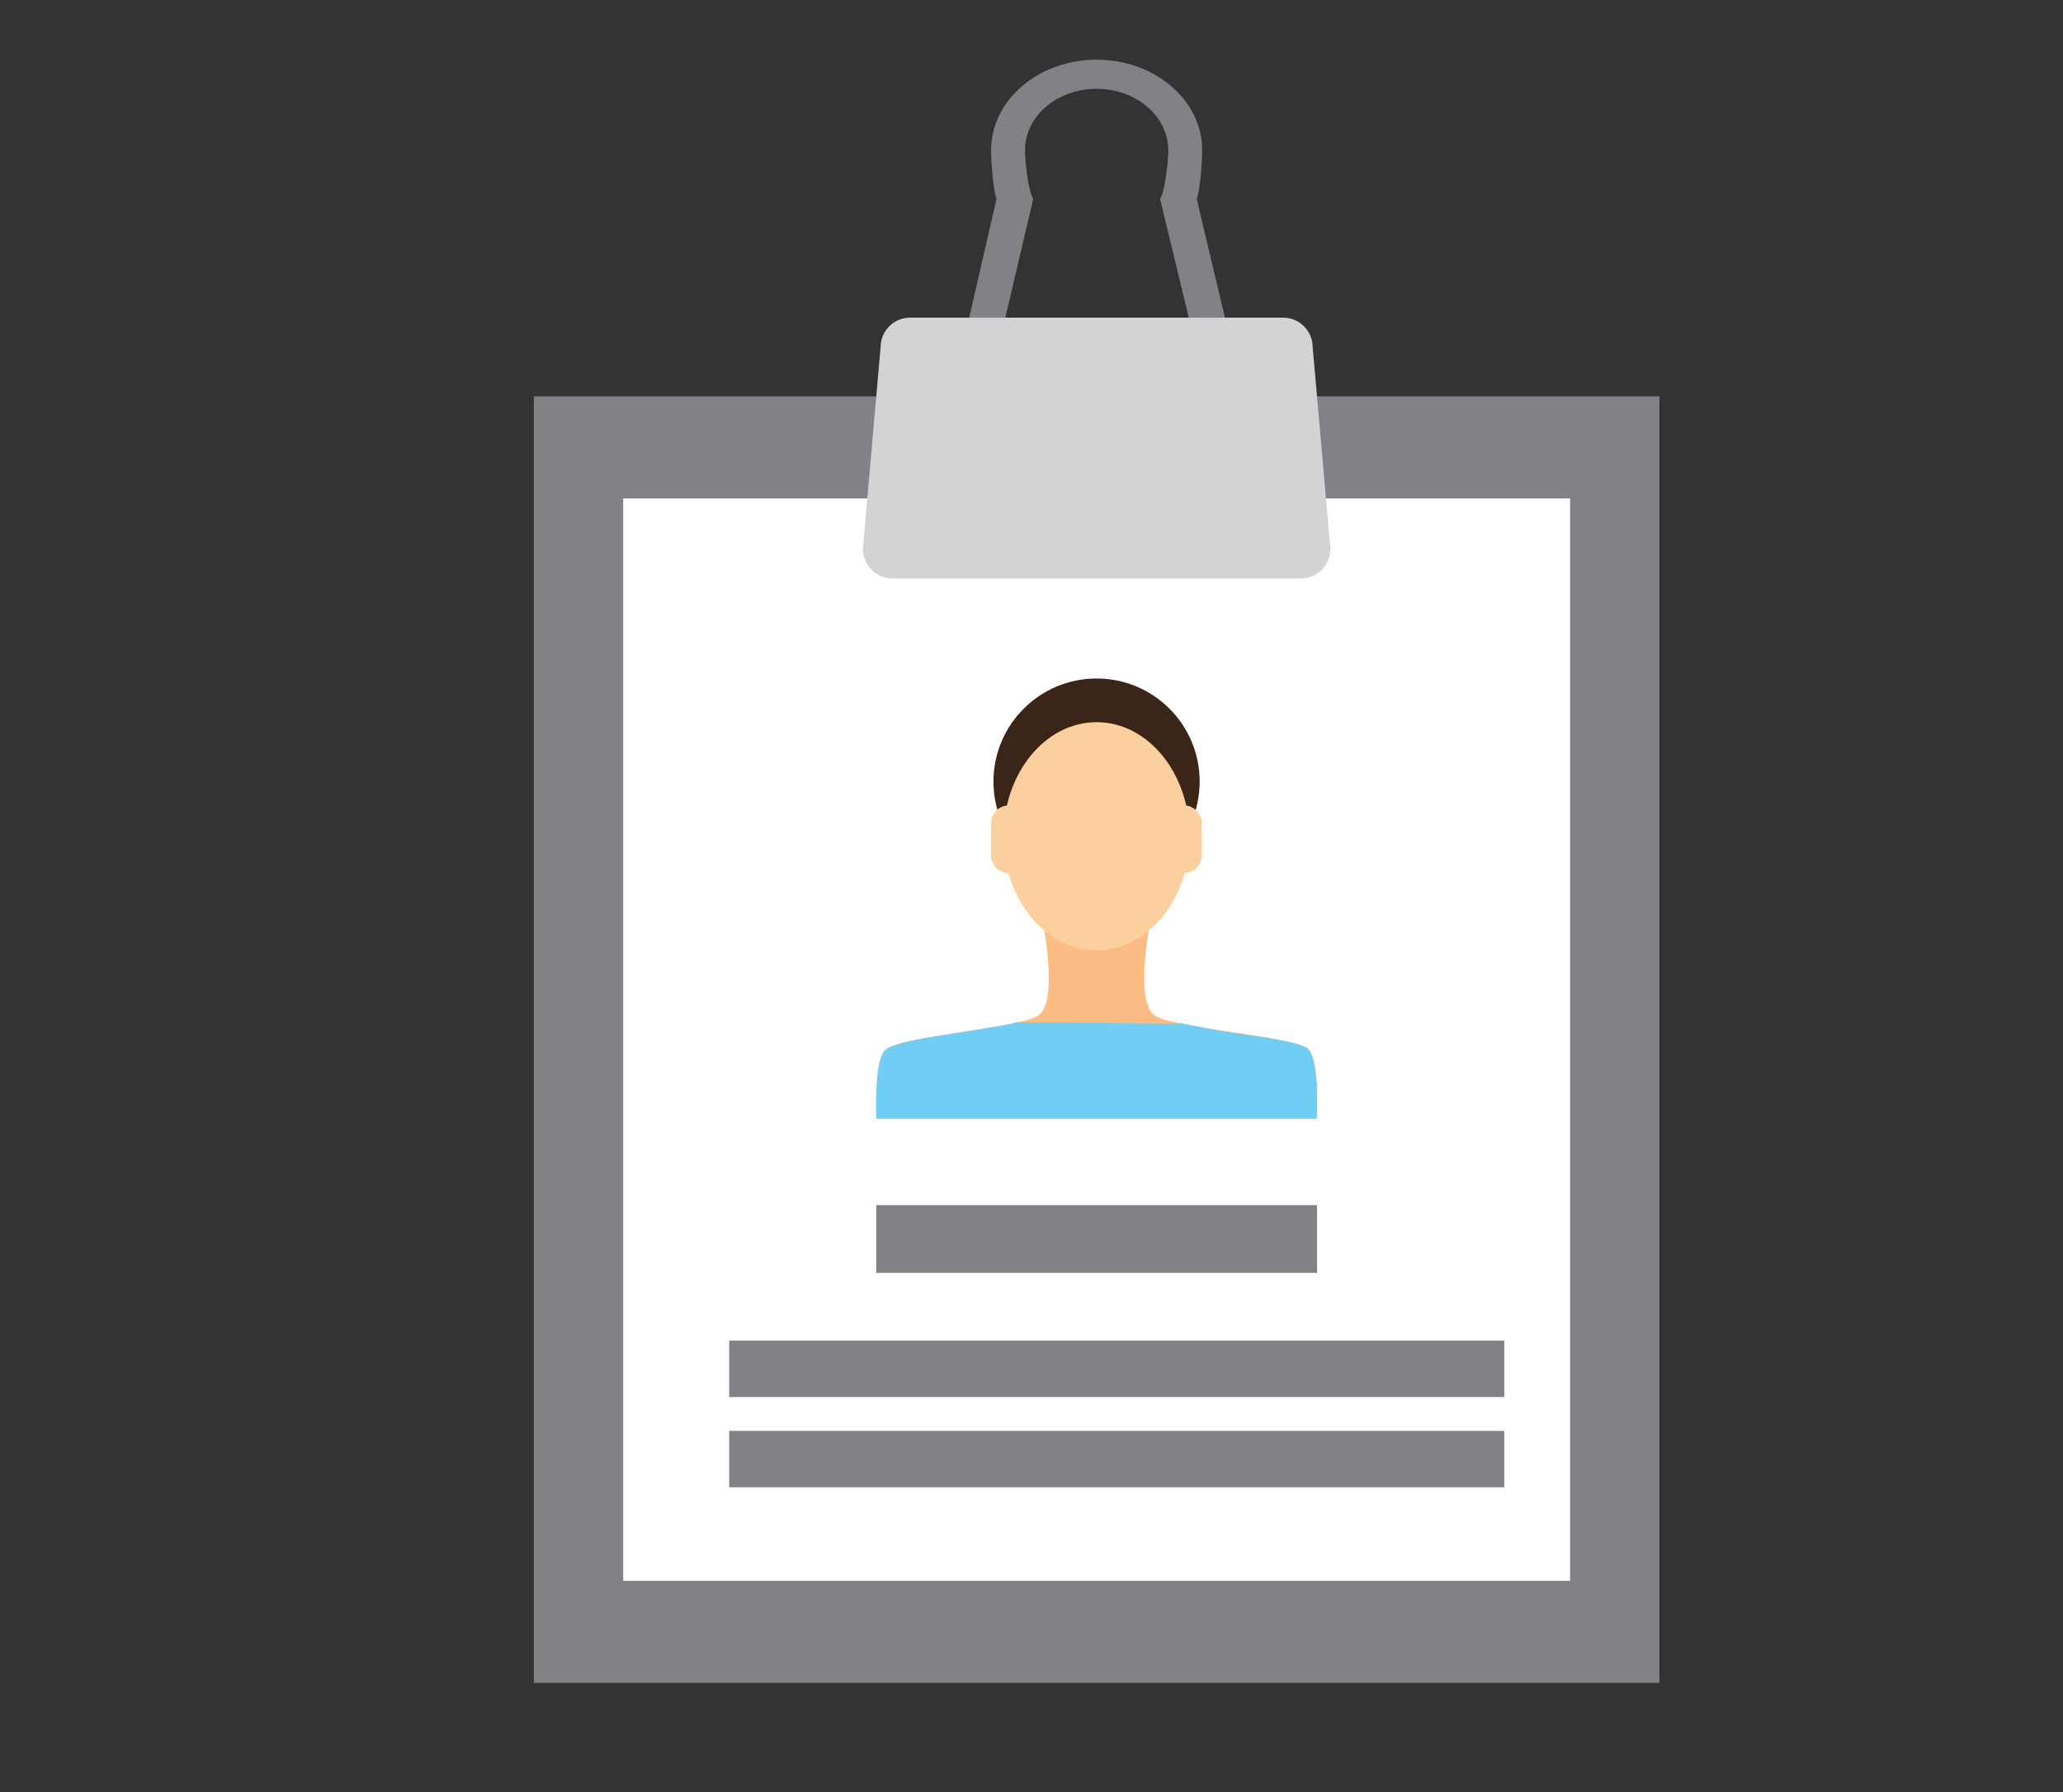
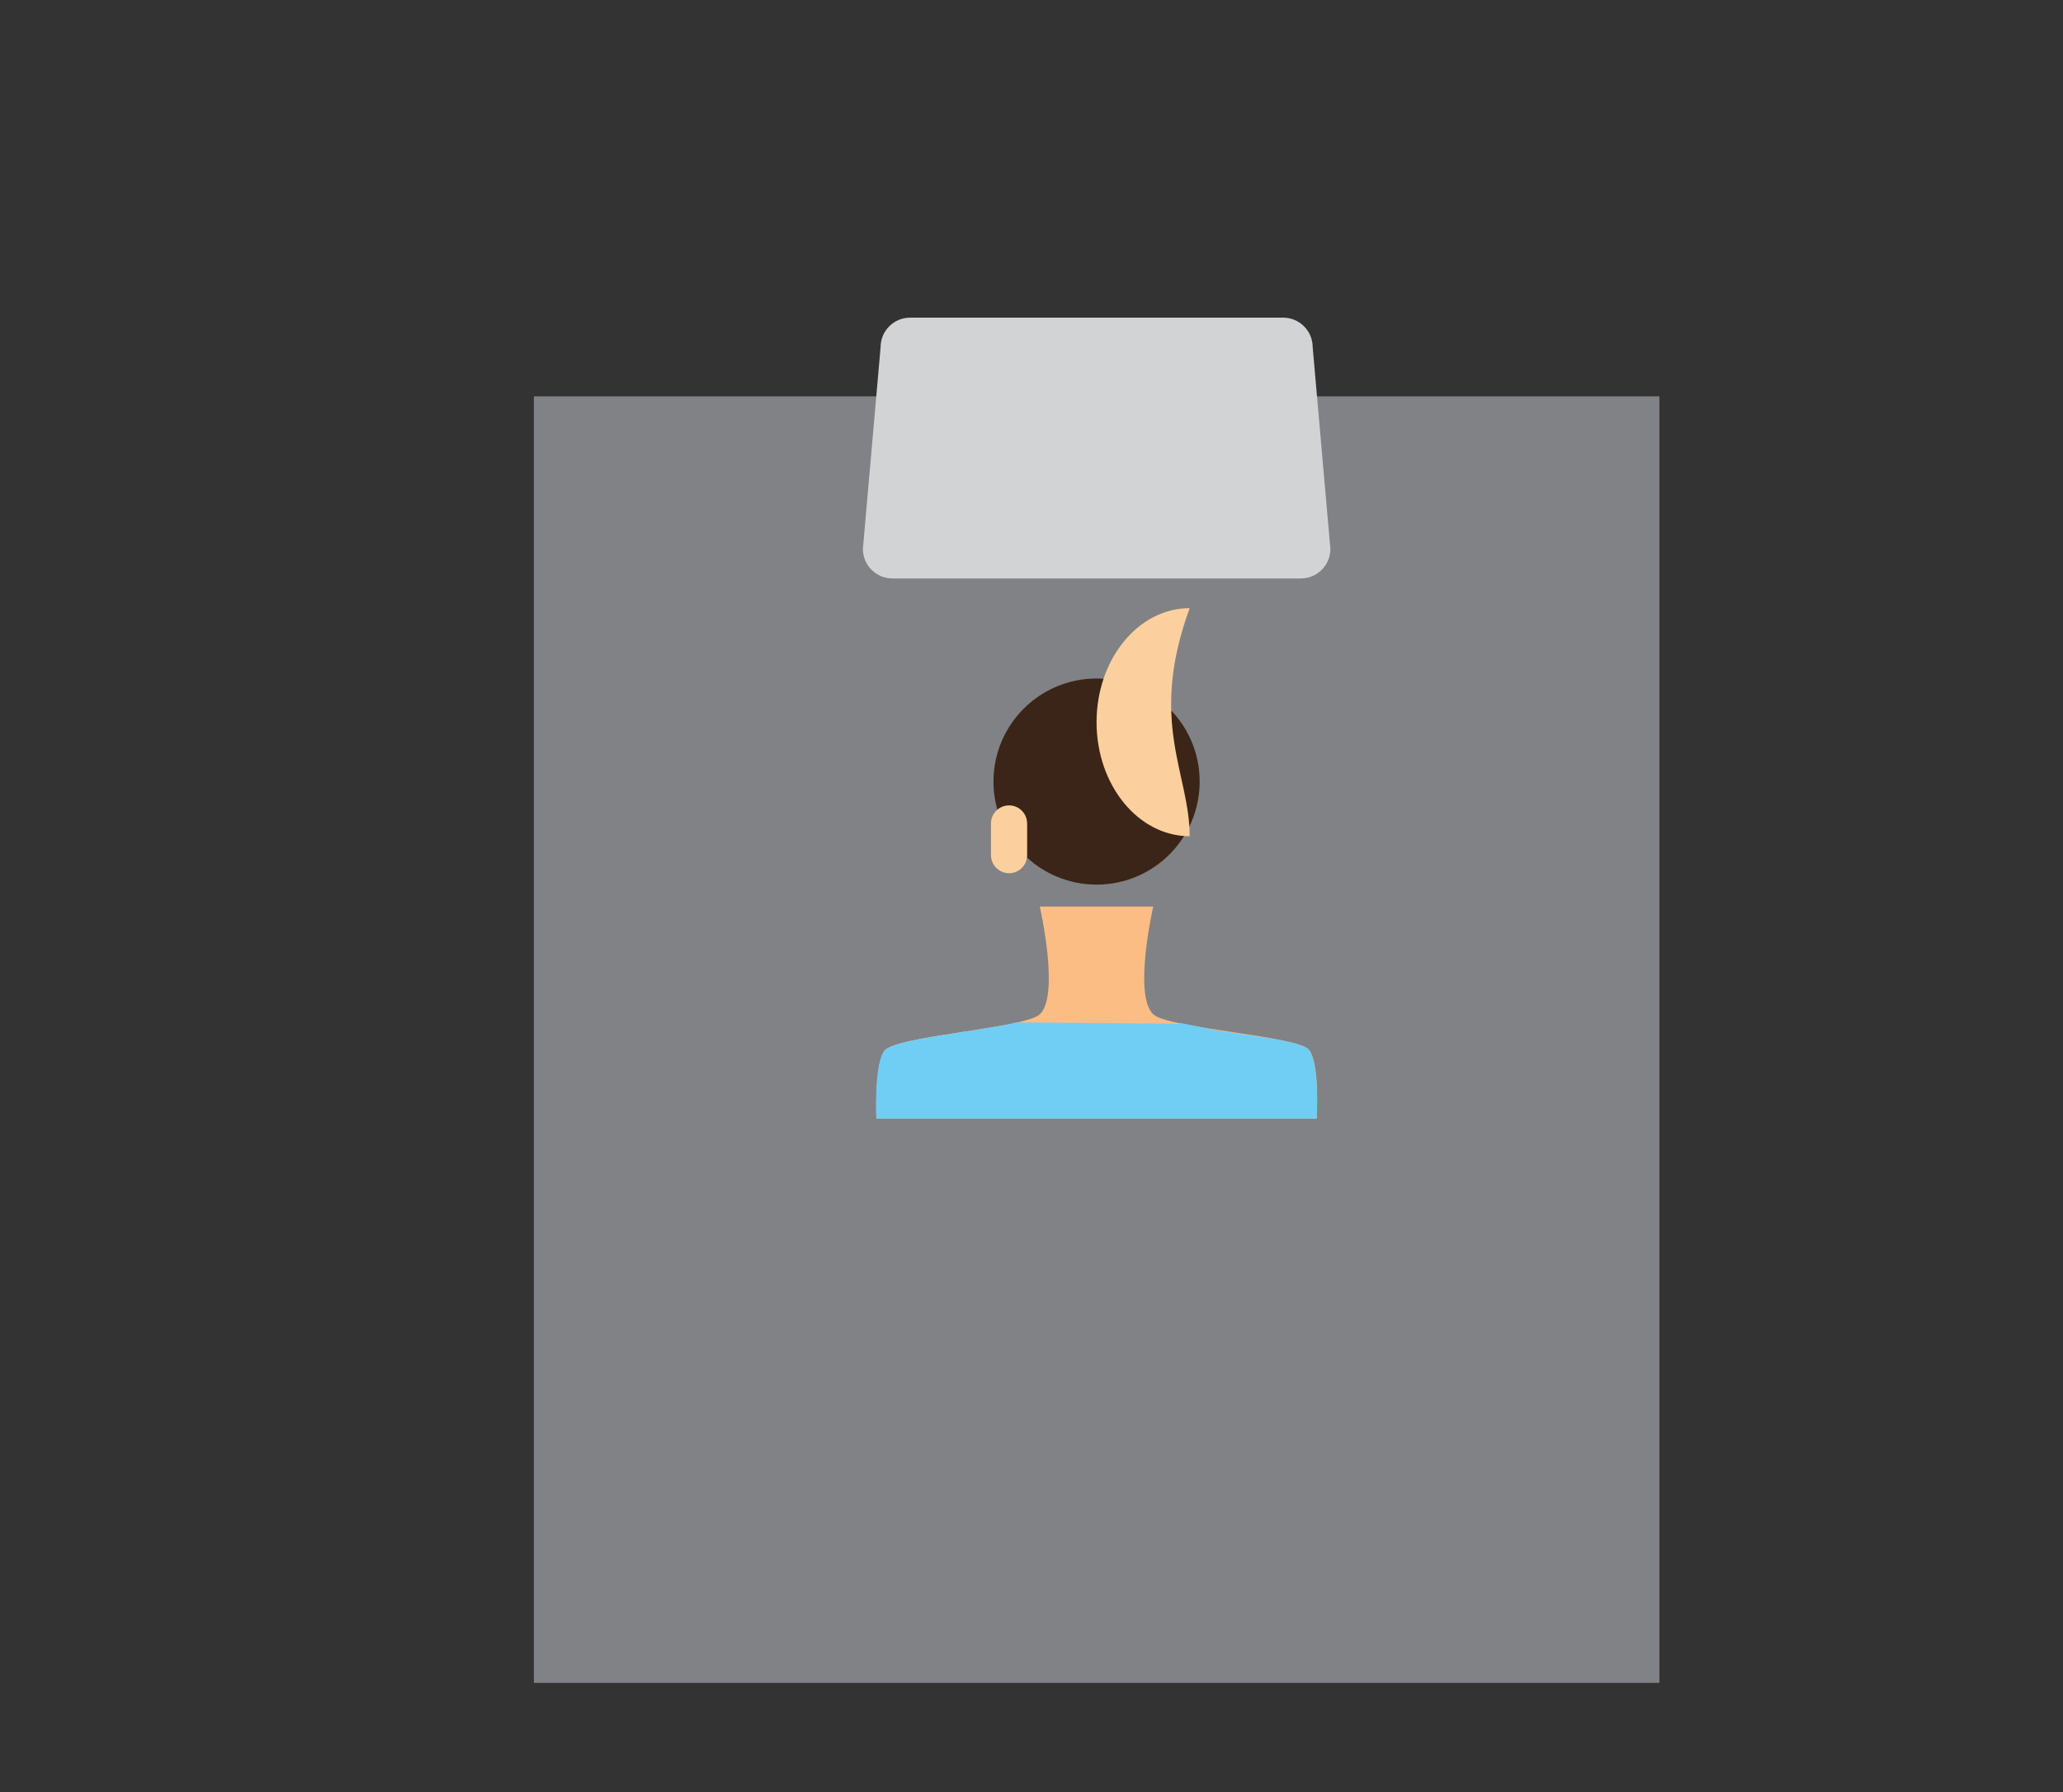
<svg xmlns="http://www.w3.org/2000/svg" version="1.1" id="Layer_1" x="0px" y="0px" width="229px" height="199px" viewBox="0 0 229 199" enable-background="new 0 0 229 199" xml:space="preserve">
  <rect x="0" y="0" width="229" height="199" fill="#333333" stroke="none" />
  <g>
    <polygon fill="#818285" points="184.201,186.839 59.26,186.839 59.26,44.007 184.201,44.007 184.201,186.839  " />
-     <polygon fill="#FFFFFF" points="174.288,175.511 69.173,175.511 69.173,55.342 174.288,55.342 174.288,175.511  " />
    <path fill="#D2D3D4" d="M147.678,60.941c0,1.812-1.468,3.28-3.276,3.28H99.059c-1.809,0-3.276-1.468-3.276-3.28l1.966-22.394   c0-1.812,1.468-3.28,3.276-3.28h41.407c1.812,0,3.28,1.468,3.28,3.28L147.678,60.941L147.678,60.941z" />
-     <path fill="#818285" d="M132.844,22.099c0.387-0.998,0.604-4.308,0.604-5.414c0-5.556-5.246-10.056-11.719-10.056   c-6.47,0-11.716,4.5-11.716,10.056c0,1.106,0.217,4.417,0.601,5.414l-3.032,13.168h4.014l3.094-13.168   c-0.579-0.948-0.914-4.274-0.914-5.414c0-3.769,3.562-6.829,7.953-6.829c4.395,0,7.953,3.06,7.953,6.829   c0,1.14-0.332,4.466-0.907,5.414l3.184,13.168h4.013L132.844,22.099L132.844,22.099z" />
    <path fill="#FCBD84" d="M128.013,112.614c-2.257-2.118,0-11.964,0-11.964H115.42c0,0,2.257,9.846,0,11.964   c-1.685,1.577-16.117,2.378-17.269,4.075c-1.081,1.589-0.874,7.504-0.874,7.504h48.876c0,0,0.396-6.147-0.867-7.65   C143.975,114.993,129.697,114.191,128.013,112.614L128.013,112.614z" />
    <path fill="#3B2518" d="M133.166,86.773c0,6.318-5.122,11.44-11.44,11.44s-11.447-5.123-11.447-11.44   c0-6.321,5.129-11.443,11.447-11.443S133.166,80.452,133.166,86.773L133.166,86.773z" />
    <path fill="#FCD09E" d="M114.015,94.937c0,1.112-0.898,2.01-2.004,2.01l0,0c-1.109,0-2.01-0.898-2.01-2.01v-3.509   c0-1.112,0.901-2.01,2.01-2.01l0,0c1.105,0,2.004,0.898,2.004,2.01V94.937L114.015,94.937z" />
-     <path fill="#FCD09E" d="M133.411,94.937c0,1.112-0.898,2.01-2.004,2.01l0,0c-1.108,0-2.01-0.898-2.01-2.01v-3.509   c0-1.112,0.901-2.01,2.01-2.01l0,0c1.106,0,2.004,0.898,2.004,2.01V94.937L133.411,94.937z" />
-     <path fill="#FCD09E" d="M132.057,92.84c0,6.99-4.626,12.66-10.331,12.66c-5.708,0-10.335-5.67-10.335-12.66   s4.627-12.66,10.335-12.66C127.431,80.18,132.057,85.85,132.057,92.84L132.057,92.84z" />
+     <path fill="#FCD09E" d="M132.057,92.84c-5.708,0-10.335-5.67-10.335-12.66   s4.627-12.66,10.335-12.66C127.431,80.18,132.057,85.85,132.057,92.84L132.057,92.84z" />
    <path fill="#70CEF4" d="M145.288,116.544c-0.824-1.056-7.693-1.66-10.65-2.233c-1.366-0.266-3.602-0.761-3.67-0.731l-0.078,0.078   h-0.139l-17.901-0.155l0,0c-0.91,0.282-2.078,0.418-3.289,0.638c-3.877,0.707-10.521,1.388-11.409,2.549   c-1.167,1.524-0.871,7.504-0.871,7.504h24.457h24.42C146.158,124.194,146.493,118.089,145.288,116.544L145.288,116.544z" />
    <polygon fill="#818285" points="146.201,141.32 97.26,141.32 97.26,133.8 146.201,133.8 146.201,141.32  " />
-     <polygon fill="#818285" points="166.979,155.102 80.945,155.102 80.945,148.836 166.979,148.836 166.979,155.102  " />
-     <polygon fill="#818285" points="166.979,165.126 80.945,165.126 80.945,158.861 166.979,158.861 166.979,165.126  " />
  </g>
</svg>